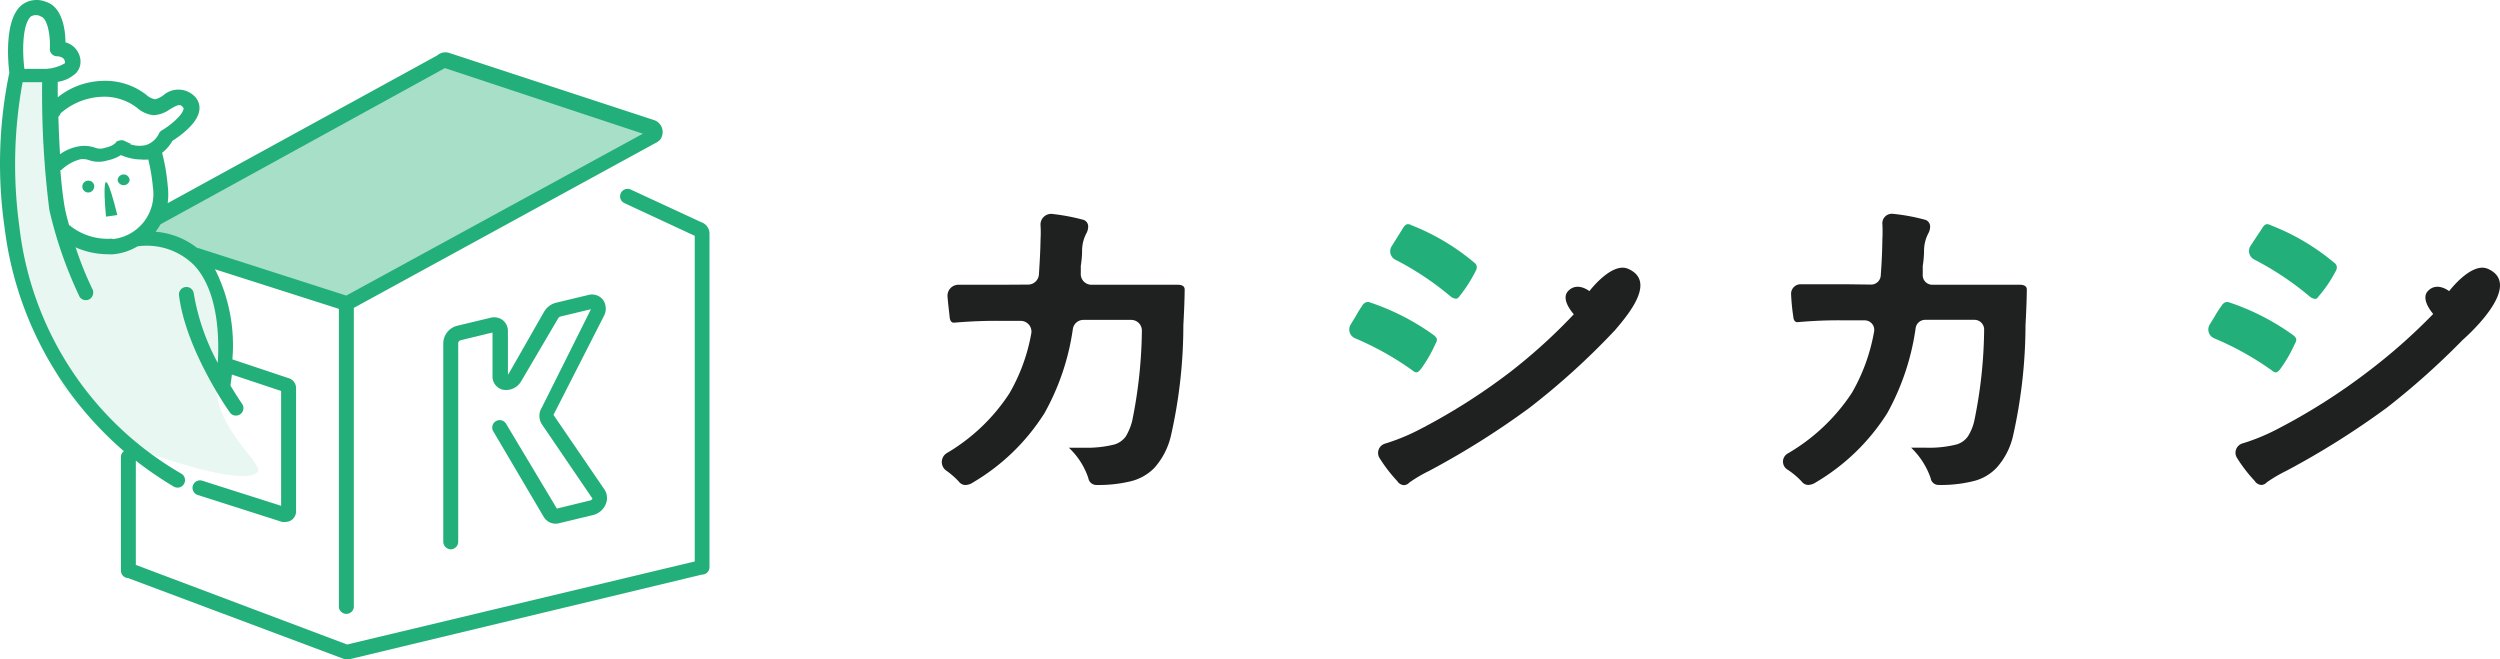
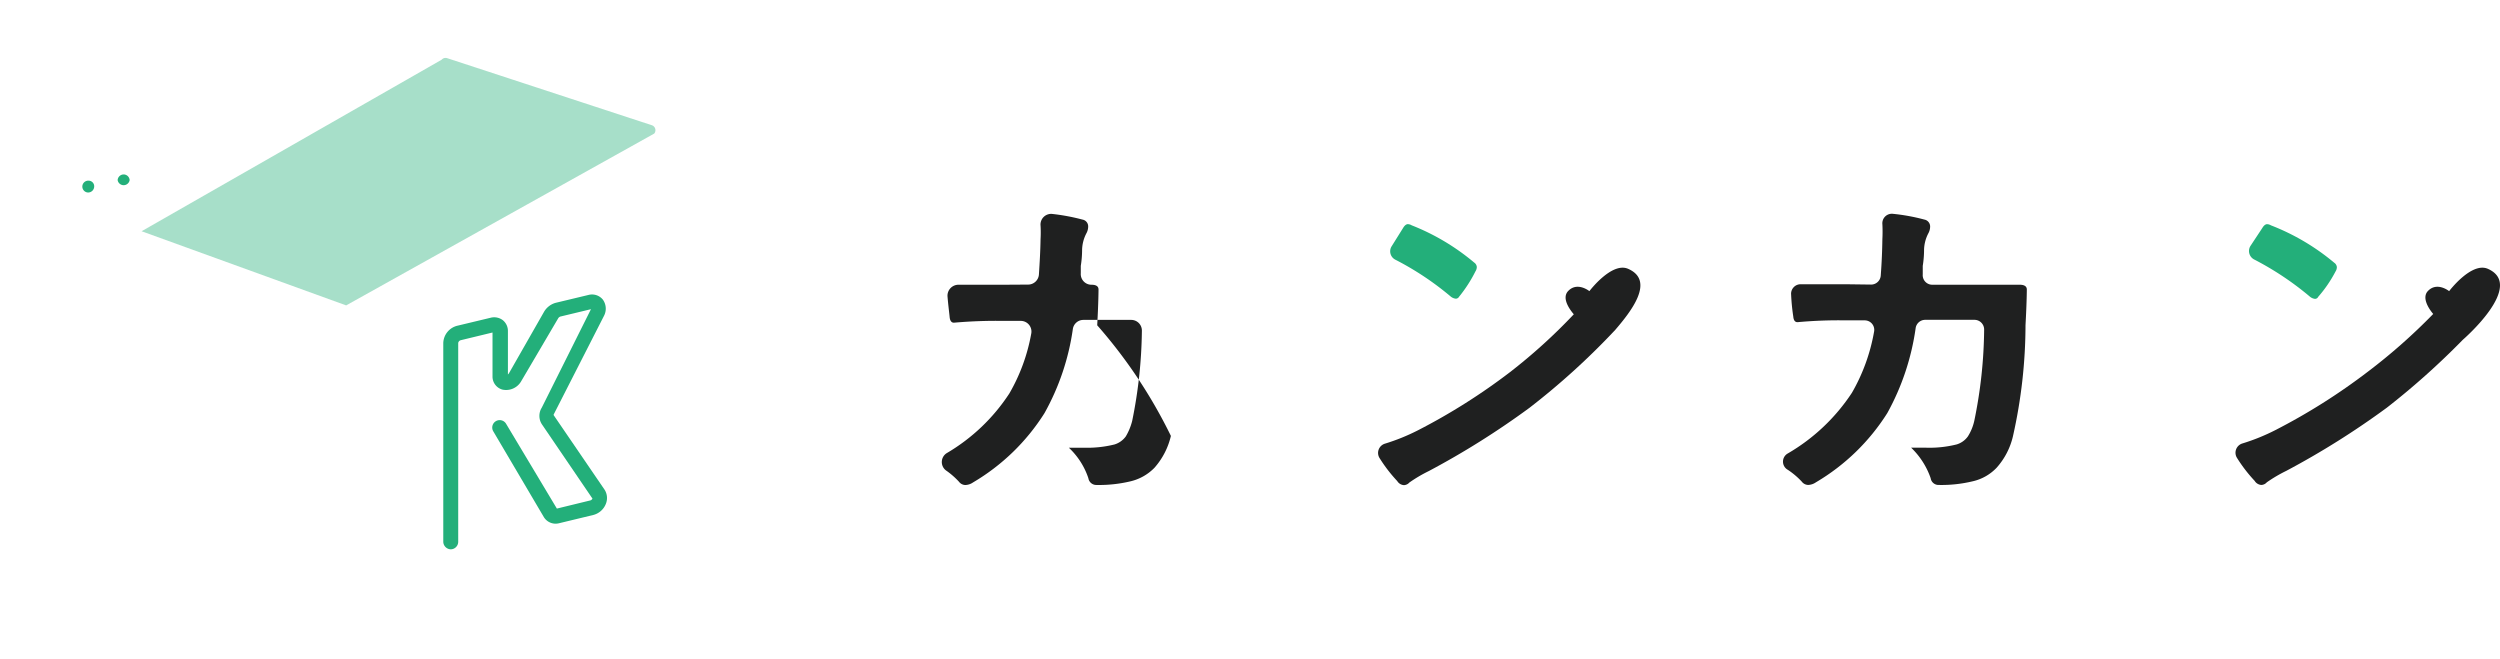
<svg xmlns="http://www.w3.org/2000/svg" width="312.396" height="82.398" viewBox="0 0 312.396 82.398">
  <g id="sharePartner01-logo" transform="translate(0.008 0.008)">
    <g id="レイヤー_1" data-name="レイヤー 1" transform="translate(-0.008 -0.008)">
-       <path id="パス_1" data-name="パス 1" d="M68.175,21.855A1.354,1.354,0,0,0,69.508,20.6c.1-1.538.185-3.035.205-4.43a14.911,14.911,0,0,0,0-1.682,1.333,1.333,0,0,1,1.5-1.456,25.555,25.555,0,0,1,3.733.7.861.861,0,0,1,.718.882,1.784,1.784,0,0,1-.205.8,4.7,4.7,0,0,0-.554,2.051,12.933,12.933,0,0,1-.164,2.051v.923a1.333,1.333,0,0,0,1.333,1.436H86.839c.595,0,.882.205.882.595,0,0,0,1.5-.164,4.471A62.329,62.329,0,0,1,86,40.765a9.148,9.148,0,0,1-2.051,3.979,6.153,6.153,0,0,1-3.015,1.7,16.941,16.941,0,0,1-4.245.451,1,1,0,0,1-1-.841,9.209,9.209,0,0,0-2.441-3.815h1.866a14.09,14.09,0,0,0,3.856-.41,2.748,2.748,0,0,0,1.395-1,7.24,7.24,0,0,0,.8-1.948,59.109,59.109,0,0,0,1.21-11.239,1.333,1.333,0,0,0-1.333-1.374H75.066a1.333,1.333,0,0,0-1.313,1.108,30.211,30.211,0,0,1-3.548,10.542,26.355,26.355,0,0,1-8.922,8.655,1.8,1.8,0,0,1-.964.328,1.025,1.025,0,0,1-.8-.41,9.824,9.824,0,0,0-1.538-1.354,1.313,1.313,0,0,1,0-2.215,23.607,23.607,0,0,0,7.835-7.465,22.909,22.909,0,0,0,2.728-7.445,1.333,1.333,0,0,0-1.313-1.62H65.037a59.935,59.935,0,0,0-6.153.226h0c-.308,0-.492-.246-.533-.718s-.164-1.354-.267-2.584A1.374,1.374,0,0,1,59.5,21.875H65Z" transform="translate(60.313 13.706)" fill="#1f2020" />
-       <path id="パス_2" data-name="パス 2" d="M82.92,22.923a1.19,1.19,0,0,1-.554-1.7l.677-1.108a11.957,11.957,0,0,1,.8-1.292.82.82,0,0,1,.636-.431h.144a29.78,29.78,0,0,1,8.081,4.1c.308.226.451.431.451.615a1.046,1.046,0,0,1-.164.472,17.474,17.474,0,0,1-1.846,3.2c-.226.287-.41.41-.554.41a.9.9,0,0,1-.492-.246,37.081,37.081,0,0,0-7.178-4.02Z" transform="translate(86.402 19.344)" fill="#23af7a" />
+       <path id="パス_1" data-name="パス 1" d="M68.175,21.855A1.354,1.354,0,0,0,69.508,20.6c.1-1.538.185-3.035.205-4.43a14.911,14.911,0,0,0,0-1.682,1.333,1.333,0,0,1,1.5-1.456,25.555,25.555,0,0,1,3.733.7.861.861,0,0,1,.718.882,1.784,1.784,0,0,1-.205.8,4.7,4.7,0,0,0-.554,2.051,12.933,12.933,0,0,1-.164,2.051v.923a1.333,1.333,0,0,0,1.333,1.436c.595,0,.882.205.882.595,0,0,0,1.5-.164,4.471A62.329,62.329,0,0,1,86,40.765a9.148,9.148,0,0,1-2.051,3.979,6.153,6.153,0,0,1-3.015,1.7,16.941,16.941,0,0,1-4.245.451,1,1,0,0,1-1-.841,9.209,9.209,0,0,0-2.441-3.815h1.866a14.09,14.09,0,0,0,3.856-.41,2.748,2.748,0,0,0,1.395-1,7.24,7.24,0,0,0,.8-1.948,59.109,59.109,0,0,0,1.21-11.239,1.333,1.333,0,0,0-1.333-1.374H75.066a1.333,1.333,0,0,0-1.313,1.108,30.211,30.211,0,0,1-3.548,10.542,26.355,26.355,0,0,1-8.922,8.655,1.8,1.8,0,0,1-.964.328,1.025,1.025,0,0,1-.8-.41,9.824,9.824,0,0,0-1.538-1.354,1.313,1.313,0,0,1,0-2.215,23.607,23.607,0,0,0,7.835-7.465,22.909,22.909,0,0,0,2.728-7.445,1.333,1.333,0,0,0-1.313-1.62H65.037a59.935,59.935,0,0,0-6.153.226h0c-.308,0-.492-.246-.533-.718s-.164-1.354-.267-2.584A1.374,1.374,0,0,1,59.5,21.875H65Z" transform="translate(60.313 13.706)" fill="#1f2020" />
      <path id="パス_3" data-name="パス 3" d="M115.2,16.443c-2.051-.9-4.84,2.789-4.84,2.789s-1.518-1.231-2.666,0c-.738.8,0,2.051.718,2.892a69.4,69.4,0,0,1-7.958,7.219A76.542,76.542,0,0,1,88.93,36.624a25.494,25.494,0,0,1-4.1,1.661,1.21,1.21,0,0,0-.677,1.825,18.643,18.643,0,0,0,2.195,2.851,1.067,1.067,0,0,0,.841.513.964.964,0,0,0,.677-.328A17.763,17.763,0,0,1,90.3,41.711a102.117,102.117,0,0,0,12.572-7.9,90.693,90.693,0,0,0,10.706-9.722h0C115.51,21.837,118.628,17.94,115.2,16.443Z" transform="translate(88.247 17.149)" fill="#1f2020" />
      <path id="パス_4" data-name="パス 4" d="M85.323,18.08a36.773,36.773,0,0,1,6.912,4.594,1.189,1.189,0,0,0,.656.287.472.472,0,0,0,.41-.246,17.268,17.268,0,0,0,2.051-3.179A1.026,1.026,0,0,0,95.517,19a.738.738,0,0,0-.328-.554,28.118,28.118,0,0,0-7.814-4.656,1,1,0,0,0-.472-.144c-.205,0-.41.164-.595.472l-1.436,2.3a1.169,1.169,0,0,0,.451,1.661Z" transform="translate(89.023 14.363)" fill="#23af7a" />
      <path id="パス_5" data-name="パス 5" d="M119.65,21.864a1.21,1.21,0,0,0,1.19-1.108c.123-1.62.185-3.138.205-4.574a18.66,18.66,0,0,0,0-1.866,1.19,1.19,0,0,1,1.333-1.292,24.612,24.612,0,0,1,3.917.718.882.882,0,0,1,.718.882,1.784,1.784,0,0,1-.205.8,4.7,4.7,0,0,0-.554,2.051,12.932,12.932,0,0,1-.164,2.051v1.066a1.19,1.19,0,0,0,1.19,1.292h10.932c.574,0,.882.205.882.595,0,0,0,1.5-.164,4.471a63.579,63.579,0,0,1-1.559,13.823,8.922,8.922,0,0,1-2.051,3.979,5.927,5.927,0,0,1-3.015,1.7,16.654,16.654,0,0,1-4.225.451.984.984,0,0,1-1-.841,9.64,9.64,0,0,0-2.441-3.815H126.5a13.926,13.926,0,0,0,3.835-.41,2.666,2.666,0,0,0,1.395-1,6.152,6.152,0,0,0,.8-1.948A58.513,58.513,0,0,0,133.761,27.5a1.21,1.21,0,0,0-1.21-1.231H126.4a1.21,1.21,0,0,0-1.19.984,30.764,30.764,0,0,1-3.548,10.665,26.355,26.355,0,0,1-8.922,8.655,1.805,1.805,0,0,1-.964.328,1.025,1.025,0,0,1-.8-.41,9.6,9.6,0,0,0-1.743-1.477,1.169,1.169,0,0,1,0-2.051,24.038,24.038,0,0,0,8-7.568A23.279,23.279,0,0,0,120,27.792a1.19,1.19,0,0,0-1.169-1.456h-2.359a56.871,56.871,0,0,0-6.03.226h0c-.328,0-.492-.246-.533-.718a25.452,25.452,0,0,1-.267-2.728,1.19,1.19,0,0,1,1.231-1.292h5.661Z" transform="translate(114.174 13.696)" fill="#1f2020" />
-       <path id="パス_6" data-name="パス 6" d="M135.26,22.923a1.19,1.19,0,0,1-.554-1.7l.677-1.108a11.956,11.956,0,0,1,.841-1.292.82.82,0,0,1,.636-.431H137a29.78,29.78,0,0,1,8.081,4.1c.308.226.451.431.451.615a1.045,1.045,0,0,1-.164.472,17.477,17.477,0,0,1-1.846,3.2c-.226.287-.41.41-.554.41a.9.9,0,0,1-.492-.246,37.082,37.082,0,0,0-7.219-4.02Z" transform="translate(141.409 19.344)" fill="#23af7a" />
      <path id="パス_7" data-name="パス 7" d="M167.73,16.443c-2.051-.9-4.84,2.789-4.84,2.789s-1.518-1.231-2.666,0c-.718.779,0,2.051.677,2.851a72.11,72.11,0,0,1-8.2,7.24A76.539,76.539,0,0,1,141.17,36.6a25.492,25.492,0,0,1-4.1,1.661,1.21,1.21,0,0,0-.677,1.825,18.644,18.644,0,0,0,2.195,2.851,1.067,1.067,0,0,0,.841.513.964.964,0,0,0,.677-.328,17.765,17.765,0,0,1,2.441-1.436,102.121,102.121,0,0,0,12.572-7.9,94.915,94.915,0,0,0,9.475-8.47h0S172.468,18.535,167.73,16.443Z" transform="translate(143.149 17.149)" fill="#1f2020" />
      <path id="パス_8" data-name="パス 8" d="M137.7,18.08a1.19,1.19,0,0,1-.492-1.723l1.477-2.236c.185-.308.39-.472.595-.472a1,1,0,0,1,.472.144,28.119,28.119,0,0,1,7.917,4.676.738.738,0,0,1,.328.554,1.025,1.025,0,0,1-.164.533,16.224,16.224,0,0,1-2.174,3.179.431.431,0,0,1-.41.246,1.21,1.21,0,0,1-.636-.287A37.45,37.45,0,0,0,137.7,18.08Z" transform="translate(144.014 14.363)" fill="#23af7a" />
-       <path id="パス_9" data-name="パス 9" d="M1.265,4.984.24,11.752l1.8,17.433s2.482,7.937,2.564,8.2,3.035,6.317,3.035,6.317l3.651,4.143,3.979,3.035s14.644,5.62,16.654,3.425c.841-.923-5.374-5.558-5.066-10.685.164-2.748,1.846-10.727-.554-14.6a8.737,8.737,0,0,0-5.517-4.348l-2.584-.246L15.4,25.9l-2.482.328-2.707-.246L7.726,24.734l-.554-1.7L5.388,10.193,5.9,4.43Z" transform="translate(0.268 4.673)" fill="#23af7a" opacity="0.1" />
      <path id="パス_10" data-name="パス 10" d="M34.175,34.448l38.5-21.474a.656.656,0,0,0-.308-1.046L46.768,3.54a.656.656,0,0,0-.656.205L8.62,25.178,34.3,34.489" transform="translate(9.075 3.717)" fill="#23af7a" opacity="0.4" />
-       <path id="パス_11" data-name="パス 11" d="M87.625,27.758l-8.86-4.1a.936.936,0,0,0-.779,1.7l8.819,4.1V70.152L43.365,80.529l-26.4-9.947V57.559A46.721,46.721,0,0,0,21.707,60.8a.943.943,0,0,0,.472.123.9.9,0,0,0,.8-.451.943.943,0,0,0-.328-1.292A41.019,41.019,0,0,1,2.408,28.271a56.873,56.873,0,0,1,.41-18.007H5.258a115.859,115.859,0,0,0,.9,15.956A52.423,52.423,0,0,0,9.955,37.111a.943.943,0,0,0,1.292.226.984.984,0,0,0,.246-1.313A42.679,42.679,0,0,1,9.442,30.9a9.906,9.906,0,0,0,3.958.861,5.23,5.23,0,0,0,.8,0,7.24,7.24,0,0,0,2.974-.984,8.368,8.368,0,0,1,7.137,2.42c2.912,3.2,3.1,8.8,2.892,12.142a27.811,27.811,0,0,1-2.994-8.655.93.93,0,1,0-1.846.226c.841,6.768,6.153,14.357,6.358,14.623a.9.9,0,0,0,.759.39,1.025,1.025,0,0,0,.533-.164.943.943,0,0,0,.226-1.313s-.615-.882-1.436-2.256c0-.267.1-.738.164-1.395l6.153,2.051V63.2l-9.845-3.138a.937.937,0,0,0-.574,1.784l10.542,3.364a1.415,1.415,0,0,0,.41,0A1.313,1.313,0,0,0,36.987,63.9v-15.4a1.292,1.292,0,0,0-.923-1.251L29.029,44.9a21.063,21.063,0,0,0-2.174-11.26L42.34,38.587V75.894a.943.943,0,0,0,1.866,0V38.464L82.149,17.729l.267-.205a1.579,1.579,0,0,0,.308-1.5,1.559,1.559,0,0,0-1.066-1.046L56.081,6.592h0a1.559,1.559,0,0,0-1.456.328L20.948,25.379a8.676,8.676,0,0,0,0-2.195,24.1,24.1,0,0,0-.7-4.1,4.738,4.738,0,0,0,1.272-1.477c.82-.533,3.056-2.051,3.364-3.733a2.051,2.051,0,0,0-.41-1.661,2.851,2.851,0,0,0-4.1-.287,3.4,3.4,0,0,1-.964.472,2.051,2.051,0,0,1-1.128-.554A8.347,8.347,0,0,0,12.744,10.1a9.332,9.332,0,0,0-5.538,2.051c0-.82,0-1.477,0-1.928A4.245,4.245,0,0,0,9.5,9.115a2.051,2.051,0,0,0,.554-1.477A2.543,2.543,0,0,0,8.171,5.28C8.171,3.783,7.8.829,5.71.214a3.035,3.035,0,0,0-3.1.492C.562,2.532.972,7.556,1.157,9.074h0A56.094,56.094,0,0,0,.562,28.415a43.911,43.911,0,0,0,14.91,27.955.9.9,0,0,0-.369.738V71.28a.923.923,0,0,0,.882.943L43.078,82.375a.923.923,0,0,0,.328,0h.226L87.707,71.792h0a.923.923,0,0,0,.943-.923V29.194a1.518,1.518,0,0,0-1.025-1.436ZM14.037,29.809a7.568,7.568,0,0,1-5.25-1.579l-.164-.123c-.246-.841-.431-1.6-.554-2.256-.226-1.354-.41-2.953-.533-4.615h.123A5.332,5.332,0,0,1,10.017,19.9a2.236,2.236,0,0,1,1.149.123,3.712,3.712,0,0,0,2.3,0A4.717,4.717,0,0,0,15.1,19.37a6.481,6.481,0,0,0,2.523.554,4.615,4.615,0,0,0,.9,0A24.016,24.016,0,0,1,19.1,23.41a5.661,5.661,0,0,1-5.066,6.461ZM55.589,8.5h0l24.735,8.2L43.263,36.926,24.8,31H24.66a9.68,9.68,0,0,0-5.23-2.051,7.219,7.219,0,0,0,.615-.923ZM7.576,14.14A8.327,8.327,0,0,1,12.6,12.089a6.727,6.727,0,0,1,4.492,1.354,3.753,3.753,0,0,0,2.051.943,3.774,3.774,0,0,0,2.051-.718c1.169-.7,1.354-.677,1.723-.185a.144.144,0,0,1,0,.164c-.144.759-1.682,2.051-2.687,2.625a.943.943,0,0,0-.349.349,2.728,2.728,0,0,1-1.661,1.5,3.507,3.507,0,0,1-2.051-.144h.246a5.456,5.456,0,0,1-.8-.349.943.943,0,0,0-.9,0H14.59s-.205.554-1.436.82a1.825,1.825,0,0,1-1.292,0,4.1,4.1,0,0,0-1.928-.185,5.7,5.7,0,0,0-2.441,1c-.1-1.641-.164-3.261-.205-4.7a.9.9,0,0,0,.287-.431ZM3.843,2.06a1.21,1.21,0,0,1,1.272,0c.841.246,1.19,2.482,1.108,3.979a.861.861,0,0,0,.246.7.882.882,0,0,0,.656.287s.964,0,.984.738a.164.164,0,0,1,0,.123A5.066,5.066,0,0,1,5.525,8.6H3.043C2.736,6.162,2.838,2.983,3.843,2.06Z" transform="translate(0.008 0.008)" fill="#23af7a" />
      <path id="パス_12" data-name="パス 12" d="M5.811,11a.741.741,0,0,0-.123,1.477.759.759,0,0,0,.8-.7A.7.7,0,0,0,5.811,11Z" transform="translate(5.28 11.577)" fill="#23af7a" />
      <path id="パス_13" data-name="パス 13" d="M7.96,10.621a.759.759,0,0,0-.8.7.759.759,0,0,0,1.5,0,.759.759,0,0,0-.7-.7Z" transform="translate(7.54 11.178)" fill="#23af7a" />
-       <path id="パス_14" data-name="パス 14" d="M6.542,15.4l1.415-.205C5.619,5.841,6.542,15.4,6.542,15.4Z" transform="translate(6.702 11.671)" fill="#23af7a" />
      <path id="パス_15" data-name="パス 15" d="M45.295,43.688l-4.1,1L34.835,34.069a.929.929,0,0,0-1.6.943l6.337,10.747a1.723,1.723,0,0,0,1.907.759l4.245-1.025a2.3,2.3,0,0,0,1.6-1.415,1.928,1.928,0,0,0-.164-1.743L40.8,33.023a.123.123,0,0,1,0-.1l6.276-12.306a1.928,1.928,0,0,0-.144-2.051,1.743,1.743,0,0,0-1.784-.574l-4.1.984a2.441,2.441,0,0,0-1.436,1.087L35.2,27.793l-.123.144V22.522a1.723,1.723,0,0,0-.636-1.374,1.784,1.784,0,0,0-1.518-.308l-4.1.984A2.3,2.3,0,0,0,27,24V48.836a.964.964,0,0,0,.943.943.943.943,0,0,0,.923-.943V24a.431.431,0,0,1,.308-.349l3.979-.964v5.456A1.682,1.682,0,0,0,34.4,29.823a2.174,2.174,0,0,0,2.359-1.087l4.594-7.814a.533.533,0,0,1,.267-.226l3.835-.923L39.306,32.079a1.928,1.928,0,0,0,0,2.051l6.337,9.311A.451.451,0,0,1,45.295,43.688Z" transform="translate(28.391 18.863)" fill="#23af7a" />
    </g>
  </g>
</svg>